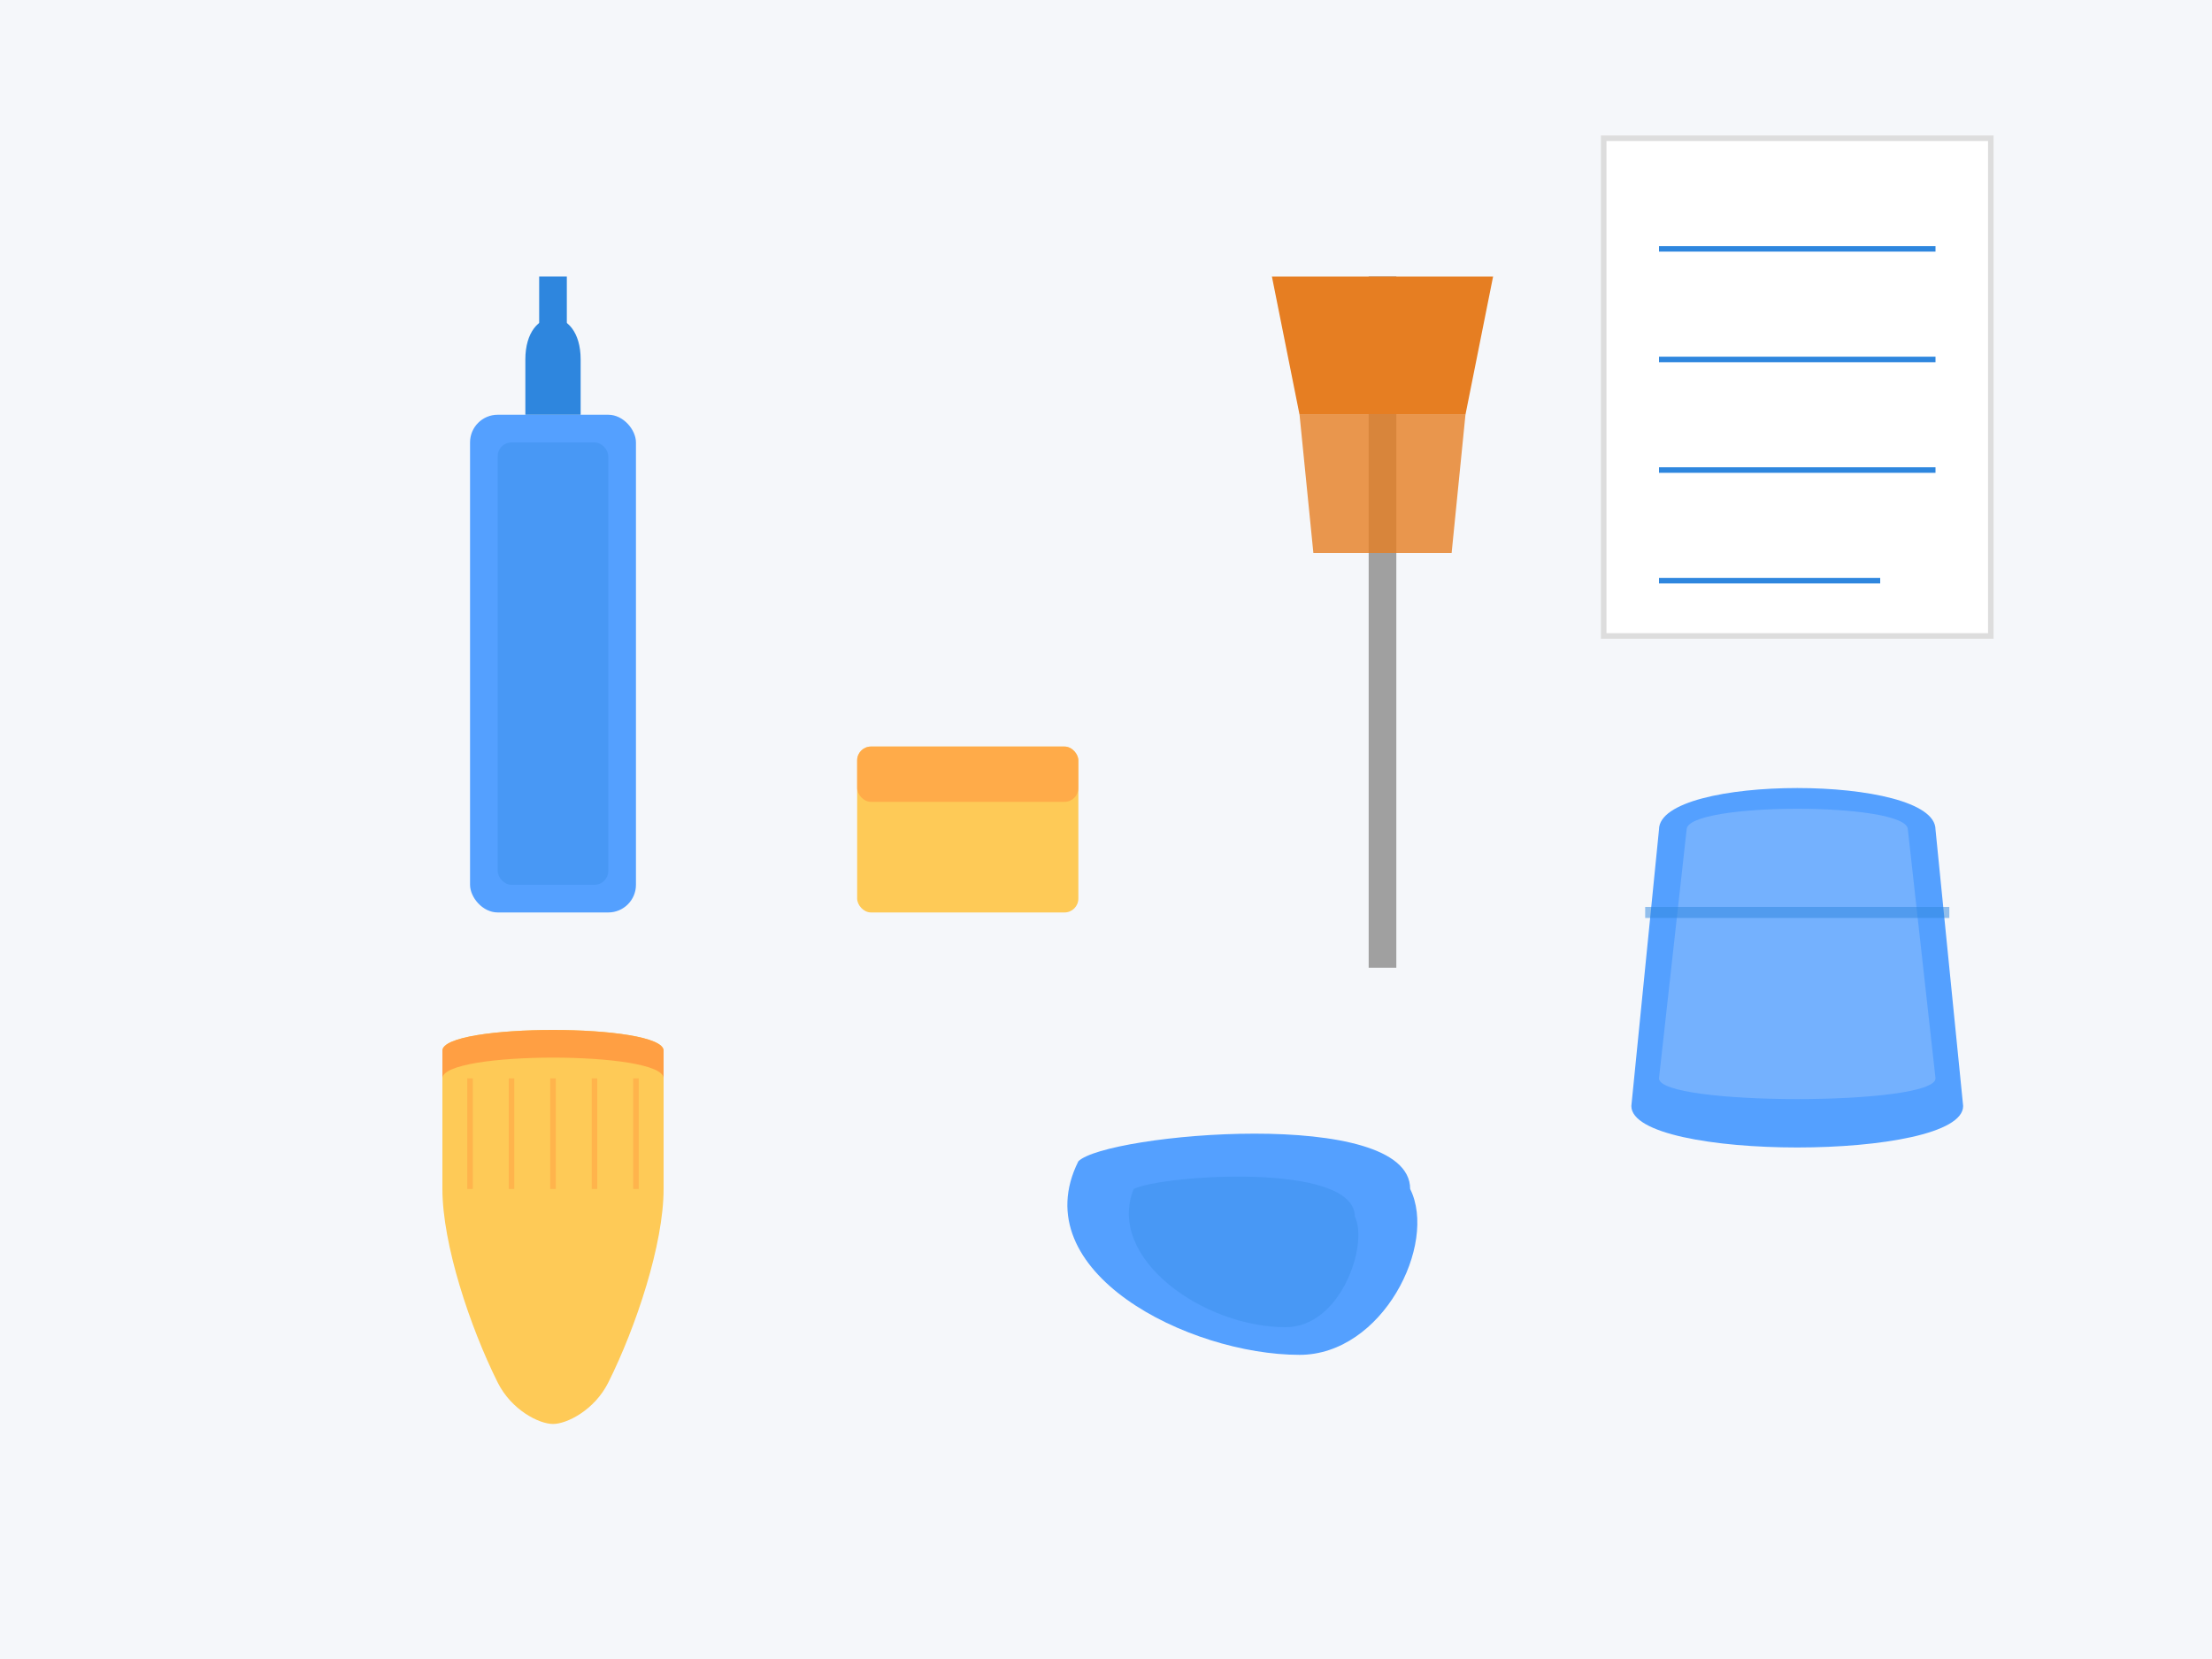
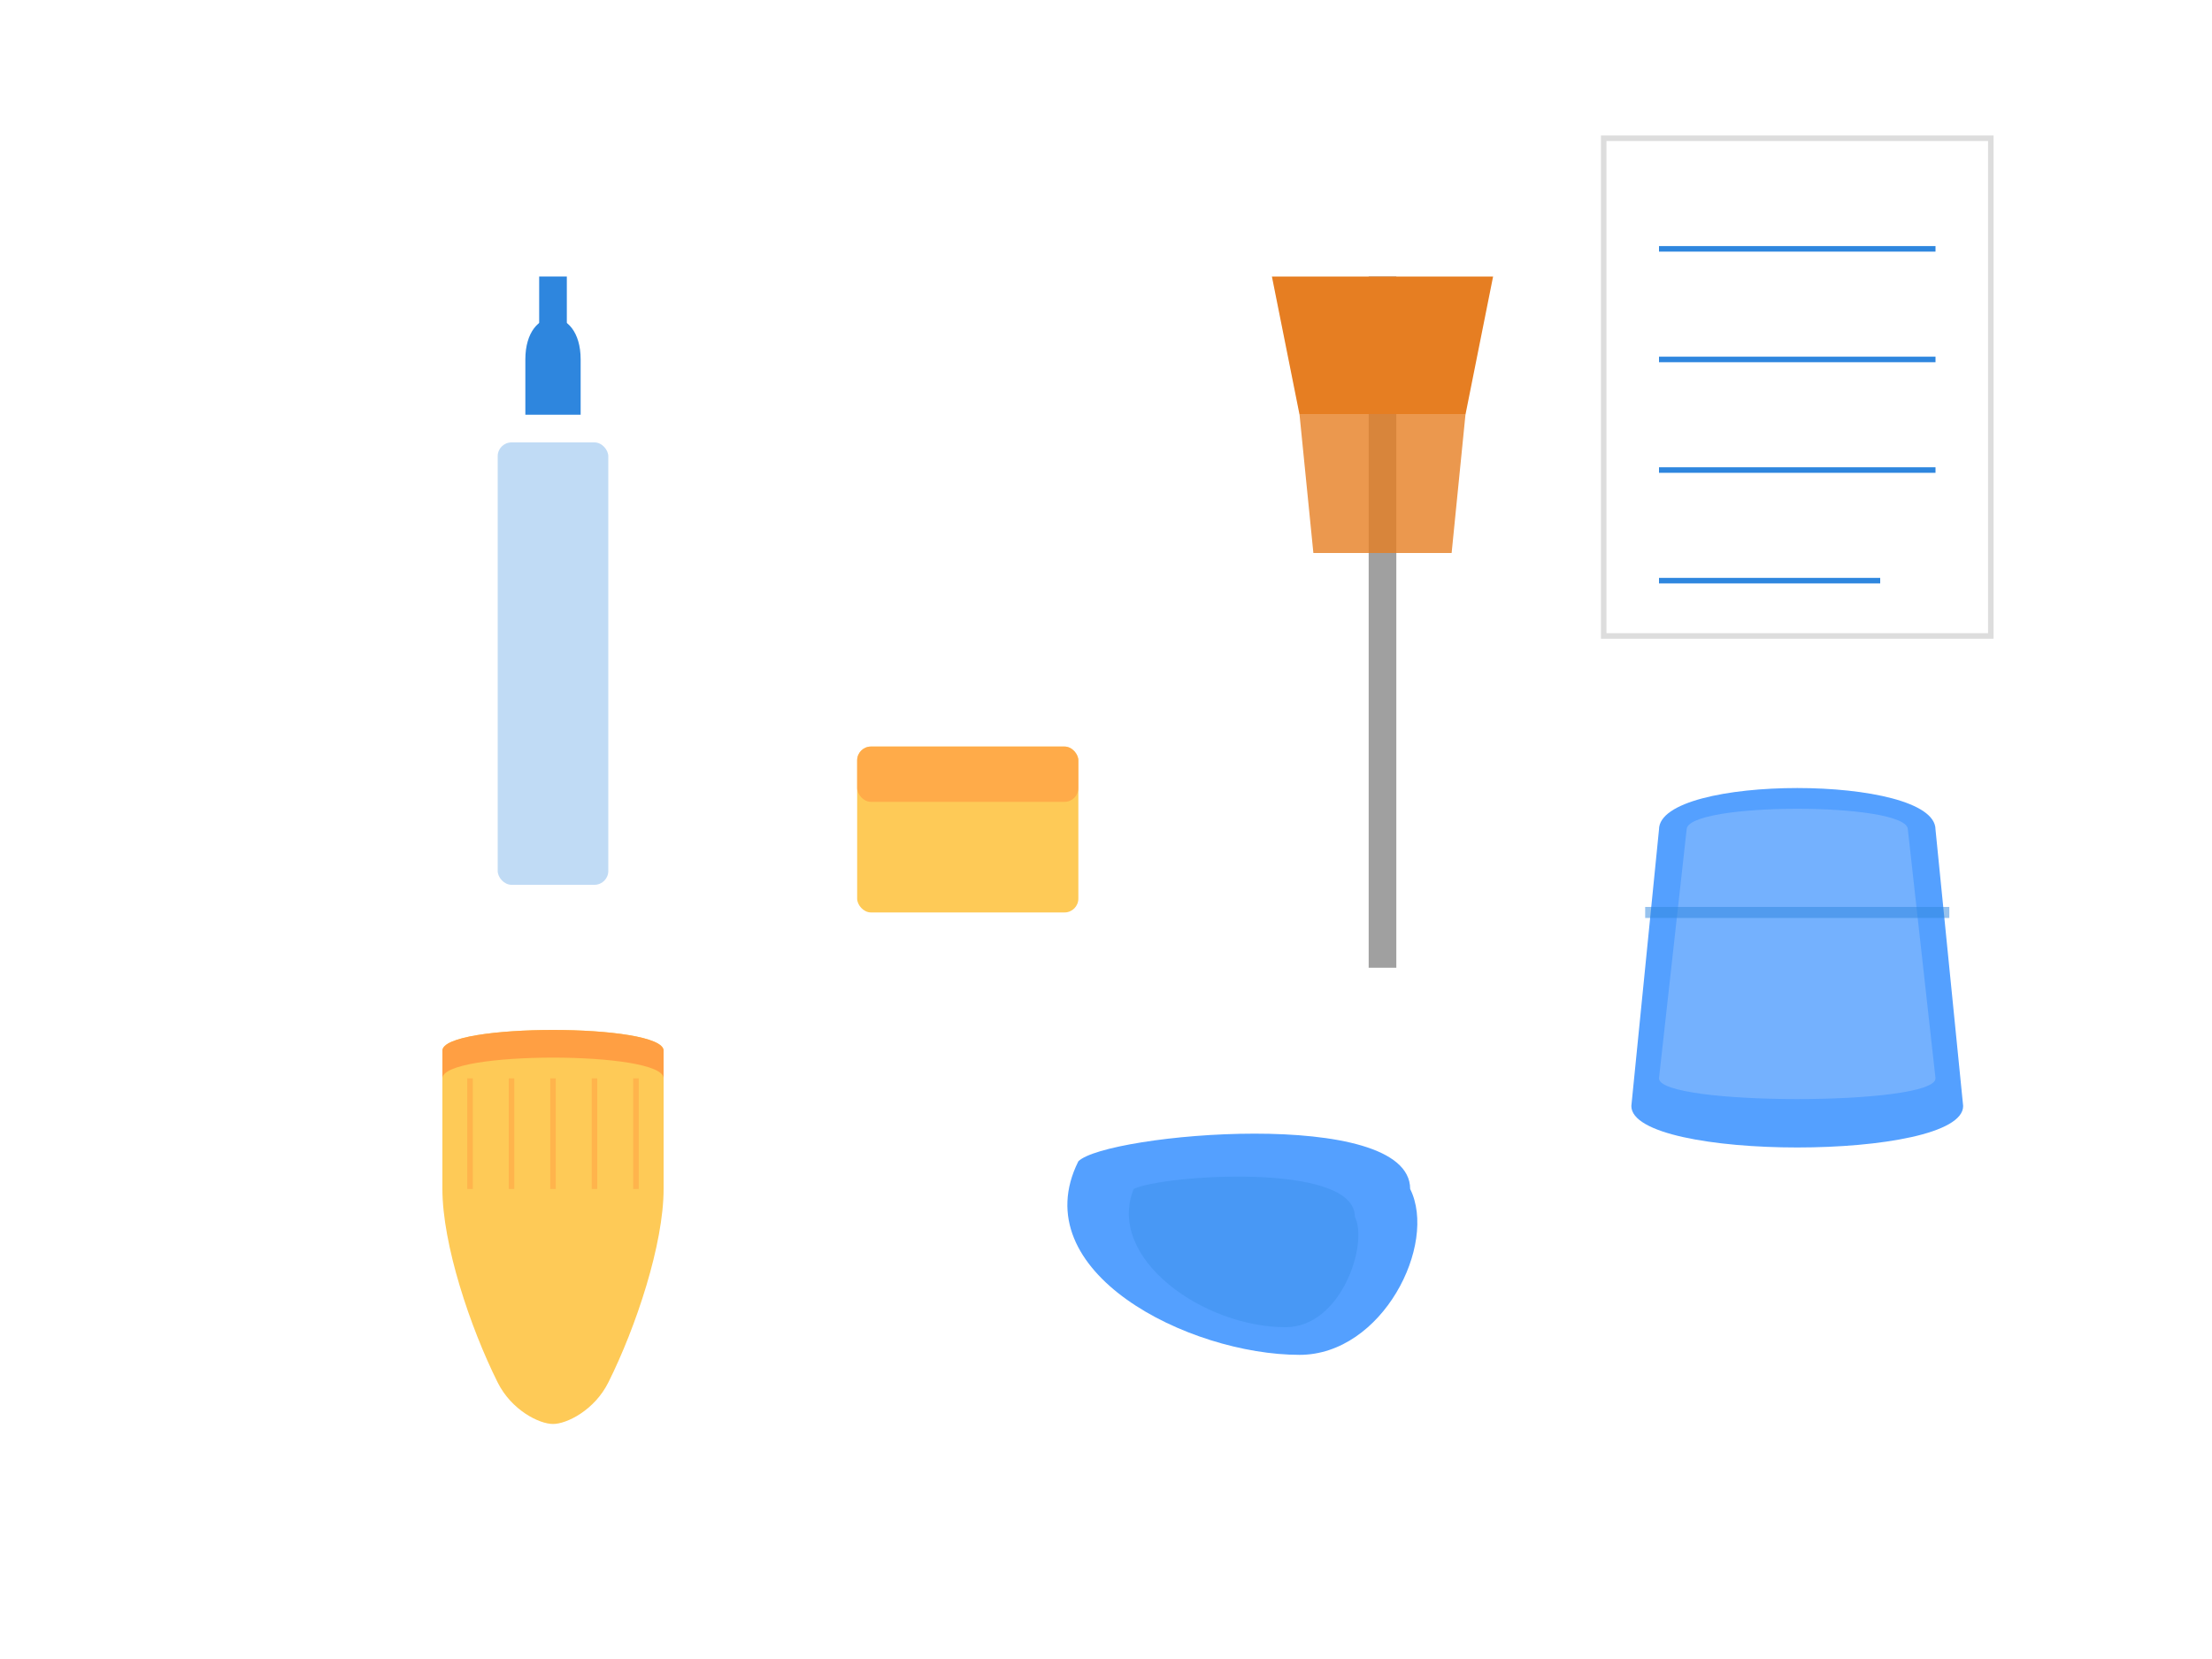
<svg xmlns="http://www.w3.org/2000/svg" viewBox="0 0 800 600" width="800" height="600">
-   <rect width="800" height="600" fill="#f5f7fa" />
  <g transform="translate(200, 250)">
-     <rect x="-30" y="-100" width="60" height="180" rx="10" fill="#54a0ff" />
    <rect x="-20" y="-90" width="40" height="160" rx="5" fill="#2e86de" opacity="0.3" />
    <path d="M-10,-120 C-10,-140 10,-140 10,-120 L10,-100 L-10,-100 Z" fill="#2e86de" />
    <rect x="-5" y="-150" width="10" height="30" fill="#2e86de" />
  </g>
  <g transform="translate(350, 300)">
    <rect x="-40" y="-30" width="80" height="60" rx="5" fill="#feca57" />
    <rect x="-40" y="-30" width="80" height="20" rx="5" fill="#ff9f43" opacity="0.7" />
  </g>
  <g transform="translate(500, 300)">
    <rect x="-5" y="-200" width="10" height="250" fill="#a0a0a0" />
    <path d="M-40,-200 L40,-200 L30,-150 L-30,-150 Z" fill="#e67e22" />
    <path d="M-30,-150 L30,-150 L25,-100 L-25,-100 Z" fill="#e67e22" opacity="0.8" />
  </g>
  <g transform="translate(650, 350)">
    <path d="M-50,-50 C-50,-70 50,-70 50,-50 L60,50 C60,70 -60,70 -60,50 Z" fill="#54a0ff" />
    <path d="M-40,-50 C-40,-60 40,-60 40,-50 L50,40 C50,50 -50,50 -50,40 Z" fill="#f5f7fa" opacity="0.2" />
    <path d="M-55,-20 L55,-20" stroke="#2e86de" stroke-width="4" opacity="0.5" />
  </g>
  <g transform="translate(200, 450)">
    <path d="M-40,-20 C-40,0 -30,30 -20,50 C-15,60 -5,65 0,65 C5,65 15,60 20,50 C30,30 40,0 40,-20 L40,-70 C40,-80 -40,-80 -40,-70 Z" fill="#feca57" />
    <path d="M-40,-70 L-40,-60 C-40,-70 40,-70 40,-60 L40,-70 C40,-80 -40,-80 -40,-70 Z" fill="#ff9f43" />
    <path d="M-30,-20 L-30,-60 M-15,-20 L-15,-60 M0,-20 L0,-60 M15,-20 L15,-60 M30,-20 L30,-60" stroke="#ff9f43" stroke-width="2" opacity="0.5" />
  </g>
  <g transform="translate(450, 450)">
    <path d="M-60,-30 C-50,-40 60,-50 60,-20 C70,0 50,40 20,40 C-20,40 -80,10 -60,-30 Z" fill="#54a0ff" />
    <path d="M-40,-20 C-30,-25 40,-30 40,-10 C45,0 35,30 15,30 C-15,30 -50,5 -40,-20 Z" fill="#2e86de" opacity="0.3" />
  </g>
  <g transform="translate(650, 150)">
    <rect x="-70" y="-100" width="140" height="180" fill="white" stroke="#ddd" stroke-width="2" />
    <line x1="-50" y1="-60" x2="50" y2="-60" stroke="#2e86de" stroke-width="2" />
    <line x1="-50" y1="-20" x2="50" y2="-20" stroke="#2e86de" stroke-width="2" />
    <line x1="-50" y1="20" x2="50" y2="20" stroke="#2e86de" stroke-width="2" />
    <line x1="-50" y1="60" x2="30" y2="60" stroke="#2e86de" stroke-width="2" />
  </g>
</svg>